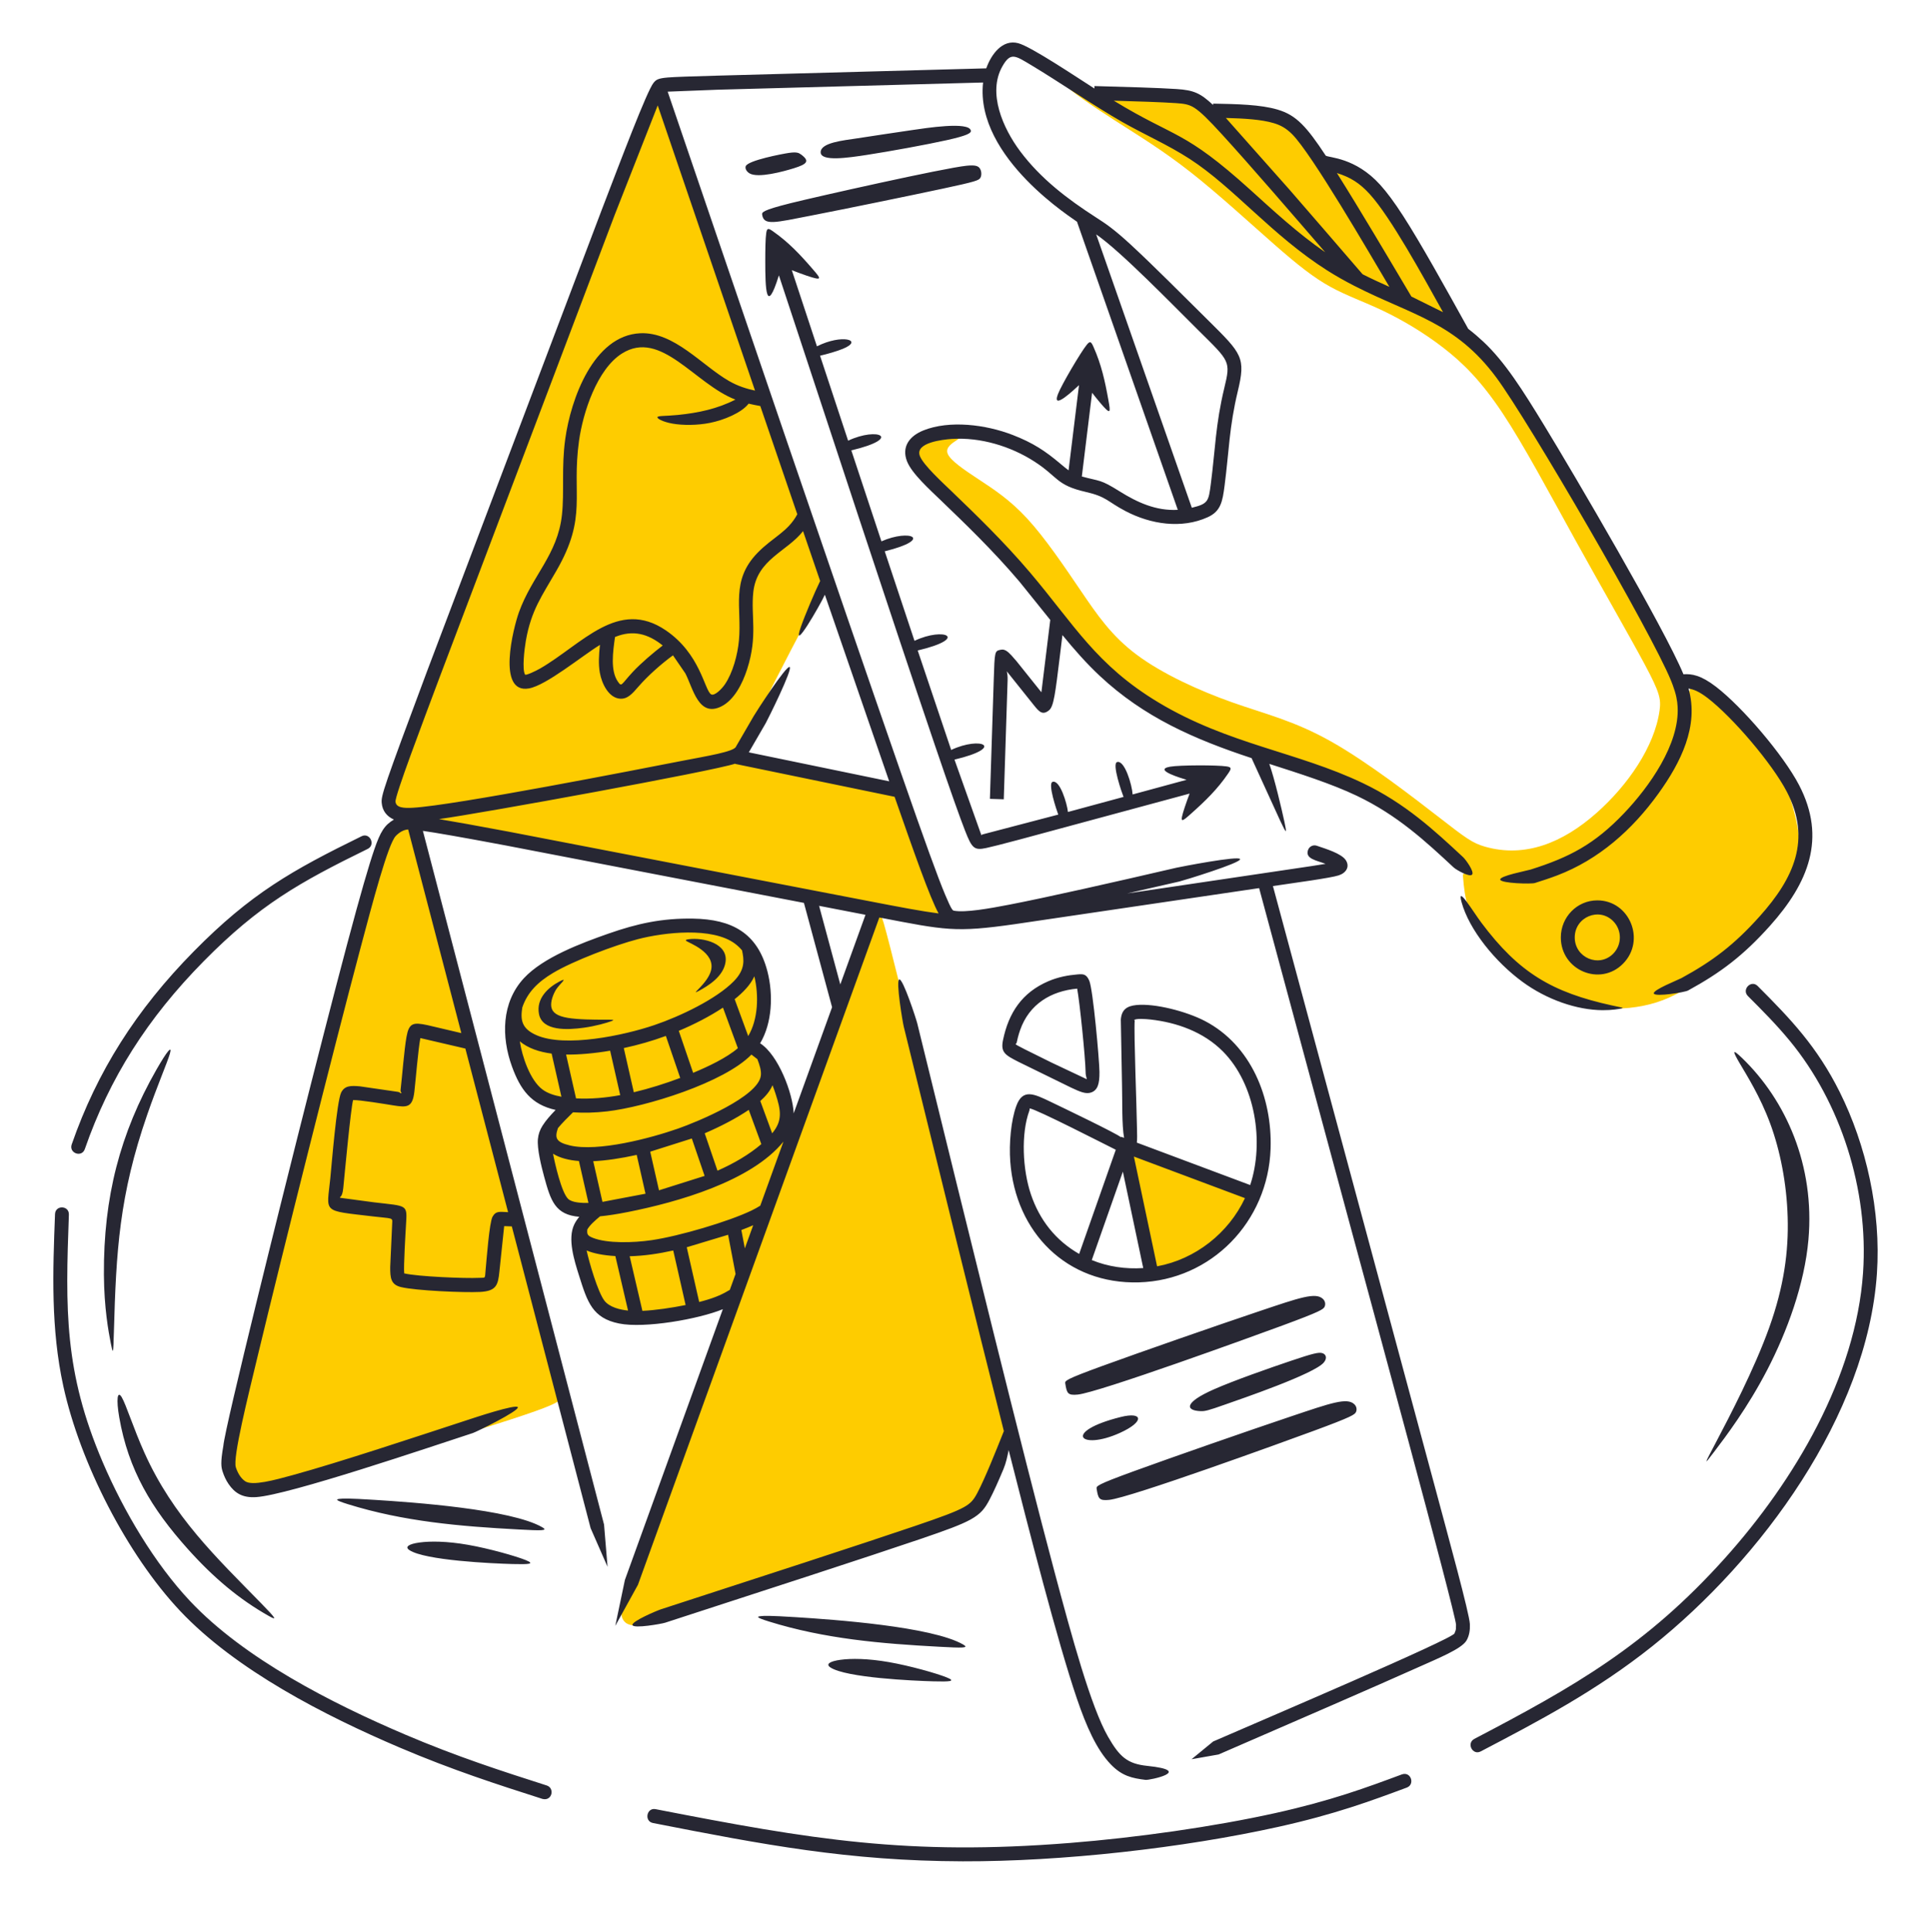
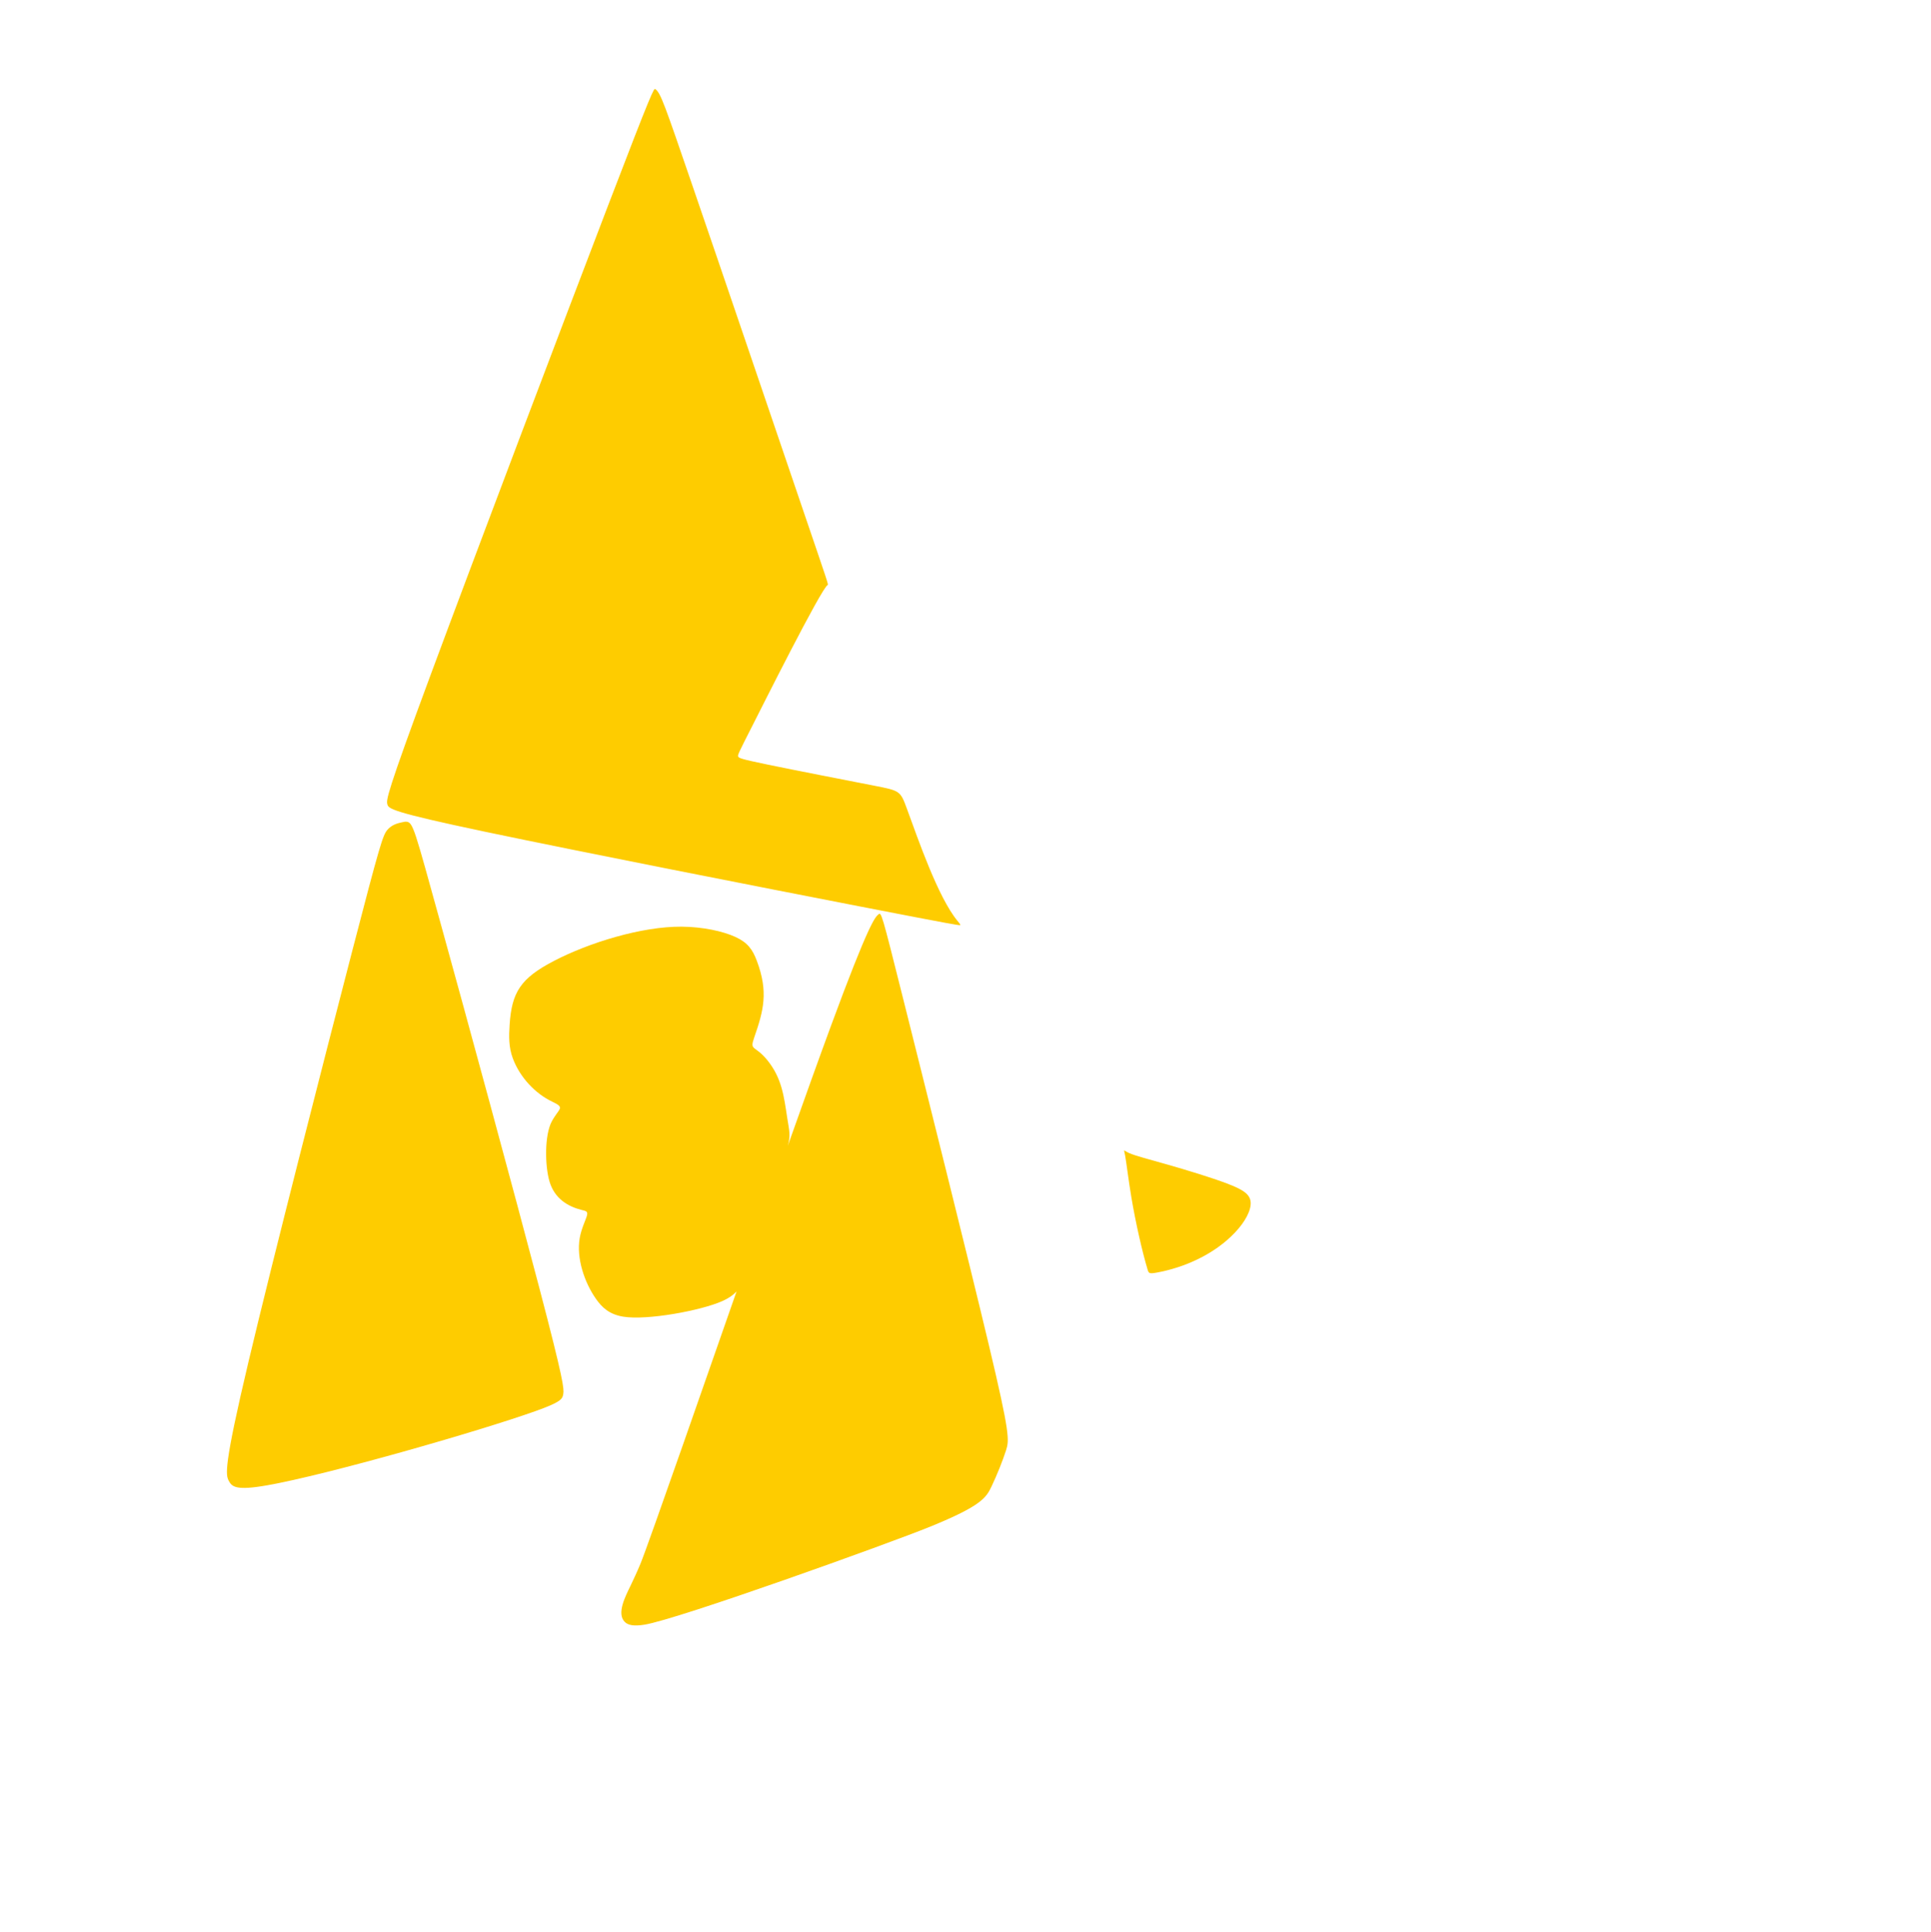
<svg xmlns="http://www.w3.org/2000/svg" xml:space="preserve" width="194.203mm" height="194.27mm" version="1.1" style="shape-rendering:geometricPrecision; text-rendering:geometricPrecision; image-rendering:optimizeQuality; fill-rule:evenodd; clip-rule:evenodd" viewBox="0 0 3188921 3190019">
  <defs>
    <style type="text/css">
   
    .fil0 {fill:none}
    .fil1 {fill:#FECC00}
    .fil2 {fill:#272733;fill-rule:nonzero}
   
  </style>
  </defs>
  <g id="Слой_x0020_1">
    <g id="_2511341517216">
      <rect class="fil0" width="3188920" height="3190020" />
-       <path class="fil1" d="M1580863 726167c-7601,5251 -20266,12296 -15737,23238 4530,10944 26253,25788 50692,41899 24439,16112 51592,33491 80736,65170 29146,31680 60281,77659 87797,118208 27516,40550 51411,75669 93589,106986 42179,31317 102643,58833 156768,78022 54127,19189 101917,30050 163374,64625 61459,34577 136584,92865 179576,126172 42994,33309 53856,41636 74855,47610 65950,18762 128200,-6315 184102,-55756 51198,-45280 95925,-109393 104088,-169438 2535,-18645 363,-29145 -24076,-74945 -24439,-45798 -71142,-126898 -114950,-206007 -43808,-79107 -84718,-156223 -120200,-209626 -35480,-53403 -65531,-83091 -98116,-108254 -32583,-25163 -67703,-45798 -99383,-60915 -31678,-15115 -59918,-24708 -86892,-39552 -26972,-14844 -52677,-34938 -92142,-69515 -39463,-34575 -92684,-83635 -139298,-120201 -46615,-36567 -86620,-60644 -124748,-85139 -38127,-24494 -74375,-49408 -80078,-57464 -5701,-8056 19141,747 42697,6596 61767,15337 101546,7453 144299,14447 36966,6046 27028,17089 86892,19460 49115,1946 71641,3235 110425,39917 15026,14212 28784,30322 41455,39644 29652,21816 44775,4777 84901,54851 40376,50386 97861,151730 128451,200404 20701,32941 27472,19821 87569,105131 96170,136517 191780,308162 260993,454822 25117,53221 39680,85060 33362,121781 11324,-42922 -1851,-90860 39757,-63698 17059,11136 41317,34490 62767,57841 21452,23352 40099,46705 57386,86530 17288,39826 33219,96124 31046,137940 -2172,41818 -22448,69152 -54943,102822 -32493,33672 -77206,73677 -112868,99021 -35662,25345 -62273,36025 -90513,41818 -63334,12992 -125443,-521 -182112,-38739 -31135,-20999 -61910,-50326 -80736,-74311 -27703,-35294 -32871,-64950 -35478,-98658 -540,-6997 -576,-7445 12214,-6020 -25905,-16411 -34632,-40807 -104581,-84523 -41273,-25795 -106080,-60551 -170435,-84989 -64354,-24439 -128257,-38559 -192261,-71424 -64004,-32864 -128111,-84472 -170291,-125203 -42178,-40731 -62429,-70584 -94732,-111216 -32301,-40631 -76651,-92042 -109418,-125804 -32765,-33761 -53945,-49871 -66526,-64263 -12581,-14391 -16565,-27063 -8509,-37562 13143,-17130 60560,-30281 75032,-22710 4343,2273 1803,5729 -5798,10979zm-918641 632021c-5568,1286 -15350,3649 -22662,12325 -7310,8677 -12153,23665 -57360,197741 -45207,174077 -130780,507241 -171872,680481 -41092,173241 -37705,186558 -32522,196466 5182,9910 12158,16409 63206,7448 99416,-17450 349036,-88958 442920,-122430 41636,-14844 44912,-19641 46278,-28376 1368,-8734 826,-21406 -39702,-175775 -40526,-154368 -121036,-450433 -163079,-602063 -42931,-154840 -45138,-166338 -56319,-167164 -1967,-145 -3320,61 -8888,1346zm378642 1261079c-7718,16133 -23084,45051 -9051,58969 5386,5342 14619,7332 32178,4571 55211,-8678 405573,-134745 472563,-162062 83904,-34214 92050,-47610 100920,-66255 8870,-18645 18463,-42542 23893,-59469 5432,-16925 6700,-26882 -28304,-173939 -35004,-147057 -106278,-431217 -141916,-573297 -35637,-142078 -35637,-142078 -40731,-137668 -5092,4411 -15279,13232 -78300,184274 -19655,53347 -44452,122477 -71130,197677 5097,-18007 2194,-25718 -1048,-46923 -5338,-34915 -8782,-64513 -32100,-93741 -21151,-26513 -30255,-15338 -22388,-38005 15567,-44853 23770,-75395 4343,-127029 -6879,-18283 -14842,-29869 -35389,-39283 -20545,-9412 -53674,-16654 -88702,-16926 -66293,-514 -153277,26614 -210623,56390 -55606,28872 -69966,51961 -73493,105636 -1266,19279 -1540,37017 5292,55388 11839,31828 37527,58487 65007,71497 22422,10616 11099,10489 -814,32946 -11920,22473 -11365,73107 -3527,99185 8427,28043 30130,40899 52685,46642 7135,1818 10905,2013 9094,9163 -1810,7151 -9199,21258 -11990,37362 -5711,32958 7645,72974 26716,100191 9957,14210 21905,25795 45257,29596 39291,6397 128476,-10023 163647,-25797 10590,-4749 17887,-9861 23462,-16048 -37302,106546 -146169,419620 -158806,449935 -6018,14437 -11177,25389 -16744,37020zm379657 -1122408c-156305,-30365 -463694,-90667 -619380,-123444 -155684,-32777 -159668,-38028 -161479,-45450 -1810,-7422 -1447,-17015 71687,-214151 73134,-197136 219038,-581815 292896,-774606 73859,-192792 75669,-193698 77978,-192069 8885,6273 15473,25990 60590,157279 46335,134830 135835,398248 180640,529754 44805,131507 44913,131101 43286,131906 -10251,5077 -110814,205933 -123165,230209 -23664,46511 -25417,50104 -24585,52744 833,2642 4251,4332 49317,13632 45066,9302 131781,26212 175138,34667 43357,8457 43357,8457 54452,38628 18237,49587 51010,145308 83216,184525 5649,6879 5902,7238 3417,7205 -2483,-33 -7703,-461 -164008,-30828zm437526 411092c2261,12173 5466,40169 10417,69554 6826,40514 17583,88480 26700,118756 1837,6100 2255,7438 15197,5084 44580,-8107 94306,-29434 129055,-66032 17017,-17921 26972,-36930 25977,-50235 -995,-13304 -12944,-20908 -39194,-30866 -26248,-9956 -66797,-22265 -98022,-31179 -31224,-8913 -53124,-14430 -63414,-19017 -10291,-4585 -8975,-8237 -6716,3934z" />
-       <path class="fil2" d="M2762270 1130762l-2701 -6928c-32332,-79559 -234953,-428065 -288308,-500215 -68037,-92001 -140427,-103351 -234687,-151629l-156 138 -338 -392c-14739,-7565 -29657,-15898 -44440,-25296 -91428,-58120 -154047,-136883 -227038,-184110 -36074,-23342 -74129,-39821 -111208,-60892 -45033,-25590 -106822,-67808 -149854,-93536 -27058,-16177 -34501,-22368 -48143,1590 -24997,43899 1095,102538 29378,140320 34099,45552 78373,78968 124279,108594 17112,11035 29580,19074 58996,46179l-20 21c35544,32754 87544,85039 127576,124684 55490,54956 61958,61035 48498,116929 -14151,58761 -14381,98622 -21777,155673 -3427,26434 -6251,42370 -27875,52161 -43258,19586 -94053,11672 -135423,-9941 -30577,-15974 -31197,-23903 -66157,-31875 -48835,-11136 -45202,-24719 -84663,-50148 -39142,-25224 -89076,-40417 -136450,-37284 -14792,979 -61102,6039 -52659,28166 5718,14982 37629,44027 55111,60849l-21 23c33813,32504 83419,80193 126972,131627 72979,86191 109072,152691 212270,214614 114952,68976 229061,81398 337056,132952 70332,33573 118026,77948 165713,122325 4417,4089 18741,23872 14957,28682 -3995,5081 -25857,-7480 -30396,-11542 -46385,-43161 -92778,-86326 -159972,-118402 -42179,-20135 -94201,-36545 -144609,-52749 8445,23698 20357,74316 25031,95980 4309,19971 3411,20335 -6915,-1823l-47403 -103669c-95191,-31389 -177783,-67672 -250418,-135571 -22527,-21059 -42619,-43986 -61937,-67608l-4240 34757c-7457,61219 -10102,82938 -17713,89282 -10764,8966 -16443,2591 -24823,-7780l-45168 -56488c993,3604 1606,8338 1406,14583 -2126,65611 -4220,131223 -6332,196833l-22892 -727c2112,-65610 4205,-131223 6332,-196833 1502,-46892 1517,-47340 11307,-49332 2778,-562 6665,-1082 12861,4268l21 -26c2425,2097 6389,6207 13130,14246l23 -20 41352 51661 14649 -119453 -50708 -63020c-44181,-52179 -92646,-98489 -127210,-131722l21 -23c-21803,-20969 -51107,-47283 -58820,-67501 -8887,-23297 3769,-41222 27117,-50595l-7 -16c43127,-17292 103116,-9790 147683,7507 33803,13120 53882,26609 78551,47399 4874,4107 9343,7872 13609,10964l17235 -140658c-5534,4947 -45826,43976 -34803,14887 5770,-15228 37545,-69101 47536,-81469 5640,-6984 7319,-5217 11177,3407 12954,28959 18989,56368 24582,87608 3742,20900 4708,26427 -14279,3793 -4384,-5227 -8811,-10762 -12606,-15637l-16938 138229c31028,8489 29995,4258 62368,24537 29059,18202 60216,32552 96101,30539l-166445 -475712c-1796,-2335 -168818,-104804 -155125,-229900l-437753 11872 -83101 3227c116456,341422 276945,813516 385225,1124641 39764,114252 60776,172384 73295,202051 10263,24322 12058,25363 14401,25783 18780,3365 58191,-3629 91073,-9985 61439,-11877 171233,-36644 276099,-61005 6172,-1409 103875,-20447 105262,-14177 1392,6289 -94211,35511 -100416,36926 -29023,6650 -58043,13301 -86190,19705l257117 -38153c44408,-6558 59849,-8841 70562,-10718 -14521,-5632 -33862,-8076 -29008,-22623 2033,-6092 8545,-9360 14544,-7296 14448,4998 40747,12675 48025,24022 6823,10637 458,20962 -11959,24949 -13634,4378 -70574,12017 -108484,17632l267575 992323c22690,84641 56938,209082 57674,226337 417,9795 -900,18959 -5563,27082l-20 -11c-7949,13824 -46922,29483 -81137,44831 -66812,29971 -197512,86659 -328251,143364l-44677 7874 35700 -29304c77868,-33905 396133,-169468 398544,-178516 1043,-3913 2746,-3232 2512,-14363 -376,-17949 -150768,-569997 -172512,-650615 -46578,-172703 -99574,-368969 -152666,-565623l-403219 59492c-99081,14154 -114577,9992 -223984,-10995l-398634 1101885 -37431 67838 15884 -75861 161732 -447052c-39711,16378 -129234,32087 -171277,23639 -44046,-8851 -52408,-35498 -65868,-78073 -8324,-26327 -19677,-61981 -8138,-85718 2169,-4463 4977,-8558 8204,-12411 -39894,-3320 -47188,-26453 -58050,-66360 -4846,-17803 -11780,-46166 -10291,-61979 775,-8212 3238,-15095 7908,-22554l44 0c5049,-8062 12685,-16711 21301,-25582 -40478,-8905 -58268,-33752 -72033,-71585 -17769,-48835 -17511,-105554 19483,-145734 31823,-34562 95181,-58193 139607,-73749 47569,-16657 88508,-25682 139937,-24844 63943,1041 106531,23491 122917,87554 9652,37736 7885,84763 -12153,118351 29749,18811 54076,82357 55418,115614l63391 -175225 -46482 -172248 -492251 -94805c-74457,-13957 -114507,-20912 -137023,-24130l299175 1145487 5780 69684 -27953 -63758 -130144 -498294 -12608 -438 -7885 74873c-2202,22867 -5402,32386 -31915,33788 -26214,1386 -106659,-2085 -130844,-8072 -16419,-4066 -17733,-14775 -17552,-33373l3256 -71971c576,-9829 951,-7386 -32690,-11404 -84452,-10089 -75263,-4658 -69480,-63137 2223,-22473 10616,-126870 17938,-141371 5706,-11299 15670,-11627 31286,-10122l62122 9028c4645,765 4276,3145 5668,2153 1599,-1136 -1494,-864 -998,-5209 2796,-24448 6005,-66574 9752,-87621 4105,-23056 10888,-24498 34506,-19480l56081 13174 -87825 -336262c-7862,460 -14980,5049 -20506,10815 -12811,13365 -38401,110549 -58344,185493 -45227,169962 -129183,504837 -168908,670146 -17668,73524 -41974,170514 -36851,186663 2746,8655 7841,18051 15531,23209 11887,7974 48342,-1934 78148,-10122 79525,-21843 203652,-63267 290865,-91736 6023,-1964 79268,-26499 81201,-20381 1934,6118 -68175,40575 -74198,42539 -71562,23361 -304433,102461 -358084,105848 -22440,1417 -35142,-6626 -45500,-21754 -4307,-6291 -7526,-13393 -9778,-20490 -2304,-7261 -3734,-14260 1212,-42404 2851,-32693 100566,-422948 122398,-509583 29903,-118668 59997,-236055 81791,-317955 22744,-85474 36266,-131461 45087,-157189 10187,-29715 17064,-40383 32399,-49393 -12067,-5483 -19022,-14668 -20151,-27598 -488,-5613 -74,-11462 10258,-41468 9683,-28128 28430,-79188 64567,-175742l288574 -762110c31534,-82103 74879,-196865 85598,-209733 4012,-4816 6783,-7383 23793,-8762 12153,-984 35757,-1732 81979,-3046l443635 -12026c8138,-23140 26741,-48592 52910,-41503 21557,5839 96914,56485 125642,74795l94 -4061c52989,1470 105983,2939 135735,4925 27995,1865 39051,6542 60206,26361l34 -2287c39238,744 78480,1491 106651,9941 15220,4565 27110,11196 39971,24026 11401,11373 23384,27585 39391,51946 5251,3639 48785,2747 89814,48073 11069,12230 23279,28586 38023,51447 28985,44943 68224,115696 107464,186453 8806,6777 16966,13767 24787,21074 35770,33414 65436,80649 100546,138149 48892,80071 199059,336000 230071,411178 13411,-913 28616,1274 53669,20526 43795,33651 111384,112829 137206,162299 46030,88183 15095,162118 -47897,232465 -44102,49252 -81671,77564 -135330,106893 -5576,3046 -53470,10772 -56468,5107 -2998,-5665 40028,-22578 45605,-25624 51335,-28058 86786,-54662 129228,-102058 56413,-62997 85759,-127031 44573,-205930 -24289,-46531 -89474,-122842 -130742,-154550 -13875,-10662 -23509,-14455 -31435,-15483 17644,61851 -13110,122472 -49618,173177 -43439,60329 -98684,109137 -167116,135256 -12816,4892 -24936,8752 -37053,12608 -6049,1915 -55303,673 -57186,-5470 -1885,-6145 44314,-14867 50362,-16780 63738,-20225 105031,-41472 154097,-92922 41514,-43531 91817,-114057 88518,-175675 -568,-10599 -2544,-21151 -8227,-36432zm-317141 1761330c-13424,6815 -23695,-13764 -10355,-20729l-10 -20c165154,-86421 283893,-153578 413912,-298467 114646,-127758 216294,-299093 228050,-471433 9374,-137425 -37207,-281106 -120926,-382719 -22312,-27082 -45764,-50544 -69214,-74001 -10775,-10772 5314,-27345 16069,-16596 54932,54904 98250,100395 135423,174857 43733,87602 68603,196476 61541,300011 -15994,234442 -191792,472421 -370990,615341 -92728,73955 -188048,123832 -283361,173708l-140 49zm-476922 -2053666c27217,-6586 27664,-10655 31406,-39542 7471,-57666 7714,-97884 22227,-158138 10747,-44621 9289,-43759 -42215,-94768 -43393,-42974 -128745,-131067 -169364,-158978l157947 451426zm-128832 -672190c102641,62695 114594,47014 225907,147617 36148,32670 77710,71299 123180,102653 -52621,-60991 -124579,-144476 -170149,-194325 -22616,-24741 -35578,-37621 -46043,-44250 -9230,-5846 -17407,-6806 -30580,-7683 -24043,-1603 -61753,-2846 -102315,-4012zm410882 286630c15043,7596 29935,14429 44263,20798 -33092,-55684 -128123,-219633 -160599,-252032 -9803,-9780 -18834,-14826 -30366,-18283 -20499,-6149 -49041,-7792 -79112,-8572l105326 118681c37641,43291 79014,91287 120489,139407zm80552 36775l52283 25866c-34299,-61628 -86362,-156650 -120776,-194677 -16997,-18782 -32562,-28230 -54493,-35089 39391,62585 83640,137632 122995,203895l-8 5zm-1086057 692691c3146,-5588 53794,-84126 59294,-80928 5503,3195 -36220,86920 -39367,92508l-28043 48381 231821 47844 -106257 -308113c-7493,16754 -55953,100359 -39629,53143 6396,-18499 22637,-56909 31849,-75823 -9146,-26675 -18562,-54158 -28215,-82350 -26642,34020 -76293,46470 -82175,100722 -4289,39565 7723,71600 -10146,127238 -7703,23984 -21504,50867 -42427,61393 -37867,19051 -46959,-29941 -59643,-54445l-20437 -29793c-18532,13485 -41271,33408 -57245,51886 -10177,11770 -17895,20693 -30495,19670 -18222,-1478 -29897,-24416 -33128,-43316 -2319,-13567 -1571,-29160 287,-45485 -29969,18350 -88530,66823 -117303,71886 -53638,9437 -25641,-100475 -16476,-125839 21951,-60748 63887,-94971 71012,-160811 4125,-38109 -1015,-78526 5430,-125113 9082,-65639 46560,-171100 123798,-174716 56127,-2627 101848,53201 146868,78968 14921,8539 28958,12757 42741,15736 -49324,-144405 -104875,-307254 -160699,-470914l-71063 180824 -288482 761836c-29765,79531 -74368,196828 -73480,207000 900,10287 14194,10861 28302,10097 68409,-3703 373324,-63503 445792,-77623 39222,-7642 85879,-14956 88291,-23529l29224 -50334zm-30513 78635c-36206,12235 -417506,81700 -489254,91572 24370,4031 60421,10504 114523,20646l590992 113912c56514,10921 92127,17719 119535,21199 -14473,-26160 -41242,-102733 -72657,-192595l-263219 -54324 80 -411zm-1123376 743813c529,-15322 23448,-14468 22893,819 -5696,156722 -7966,259318 55636,408288 34800,81510 86127,167911 144489,229895 89684,95252 234473,168969 355212,220406 86413,36813 160116,60437 233810,84057l8 18c13542,4282 9015,26140 -6920,22233 -74216,-23787 -148438,-47577 -235784,-84789 -123732,-52713 -270810,-128029 -362934,-225874 -87267,-92687 -164969,-244120 -192677,-370910 -20792,-95136 -17414,-188404 -13734,-284144zm1164707 -1334326c-6374,-1166 -12767,-2388 -19268,-3946 -11471,14995 -40628,27161 -64099,31808 -21186,4194 -44526,4103 -61135,1232 -16608,-2874 -26483,-8527 -25273,-10897 1213,-2373 13512,-1460 33531,-3466 33859,-3394 65565,-10166 95137,-25360 -67235,-25774 -122960,-116845 -187435,-76043 -40854,25854 -64270,96804 -70855,144397 -12540,90640 14424,124272 -37166,214020 -24186,42073 -41703,65252 -50569,115615 -2404,13655 -6447,47843 -1319,56092 1131,1821 17240,-5626 25069,-10166 69132,-40086 128658,-116402 207309,-62922 56991,38752 63712,98121 74641,105561 5425,3695 17637,-8473 23031,-16422 12943,-19076 20971,-48611 23163,-72679 4954,-54372 -14141,-98333 30701,-144441 25128,-25838 49976,-34352 65651,-63652l-61115 -178731zm-161123 395404c-24004,-19309 -49027,-26299 -78784,-14023 -3552,24913 -7698,55224 4427,73183 6860,10163 5322,5576 24825,-15398 13644,-14672 34454,-32279 49532,-43762zm-401634 1481181c17417,-2371 44708,-2371 80080,3831 35371,6200 78822,18601 95160,25166 16338,6567 5567,7294 -21545,6565 -33416,-898 -144656,-5933 -170391,-22979 -8260,-5470 -719,-10214 16696,-12583zm-73973 -70396c62097,3892 224961,15333 276684,45229 10414,6018 -1438,5652 -39143,3647 -96746,-5146 -189785,-13094 -281889,-41764 -22263,-6931 -19391,-8026 -13644,-8755 5746,-729 14363,-1094 57992,1644zm2257812 -729877c72779,69915 120656,177683 109883,300192 -6463,73498 -35191,151556 -67868,214659 -32678,63102 -69306,111251 -87441,135142 -18133,23892 -17774,23526 3233,-16414 21005,-39941 62662,-119458 87259,-188031 24598,-68574 32140,-126205 30522,-182194 -1616,-55991 -12388,-110341 -28907,-155021 -16517,-44683 -38780,-79699 -50452,-99577 -11670,-19880 -12747,-24623 3770,-8755zm-2618327 19511c-59979,104968 -87554,210688 -86720,338494 360,55078 7540,93740 11310,113073 3770,19332 4130,19332 5207,-19332 3696,-132796 8815,-224669 55120,-358189 16698,-48150 33217,-86083 37345,-100490 4131,-14409 -4128,-5289 -22263,26444zm-61398 574125c15148,87017 53324,150397 112756,216849 42979,48056 85582,83728 134479,111247 13287,7478 12928,5291 -12570,-20790 -74901,-76616 -145609,-143402 -193012,-248763 -18133,-40306 -30343,-79699 -37526,-91736 -7181,-12036 -9335,3282 -4128,33192zm400263 -959582c13608,-6670 23577,14304 9966,20972 -112622,55184 -179074,92420 -270911,185606 -92824,94188 -155418,192744 -196182,310052 -5035,14488 -26652,6690 -21636,-7752 41779,-120272 106505,-222253 201659,-318804 93915,-95295 161960,-133655 277104,-190074zm2040667 105904c53478,0 80457,65996 42595,104454 -37861,38457 -102833,11062 -102833,-43266 0,-33555 26747,-61188 60239,-61188zm26347 34426c-23396,-23760 -63602,-6875 -63602,26762 0,33646 40215,50518 63602,26762 14545,-14775 14542,-38747 0,-53524zm-1895685 210253l-74308 -17286c-3757,19887 -7501,67405 -9895,88334 -3033,26508 -11762,26476 -35222,22719 -13529,-2166 -55278,-9097 -65979,-8690 -3951,14547 -13783,120710 -16227,145366 -1767,17826 -7417,13667 -4898,16094l21 -79 55570 7443c55482,6626 54987,2839 52955,36363 -693,11435 -4220,70012 -3016,80971 21696,5294 100787,8626 124123,7393 10966,-580 8857,2035 10333,-13286 1573,-16329 6149,-78477 11481,-87776 5783,-10087 12324,-7852 25626,-7394l-70564 -270173zm660784 -220835l-76628 -14833 35030 129816 41598 -114983zm-867313 467372l0 0zm105684 125732c59,287 126,521 199,700l16 -7c424,967 87,128 -215,-693zm302231 -73470c-580,7514 -256,10062 9401,13862 23665,9312 66263,8199 96638,3773 46086,-6714 127349,-30857 164773,-48794 6309,-3025 10659,-5614 14821,-8161l38284 -105825c-53110,65713 -175849,100175 -256373,116169 -18345,3645 -33651,5961 -46518,7230 -8552,7149 -16765,14324 -21026,21746zm273958 -7049c-5274,2324 -11637,4921 -19560,7911l5759 30238 13801 -38150zm-41431 15765l-68296 20593 20524 90370c1993,-502 3928,-1007 5790,-1511 22900,-6199 34613,-12360 44813,-18517l9491 -26235 -12322 -64700zm-90618 25931c-24742,5445 -47610,8838 -71938,9512l21013 90172c21217,-931 48710,-5033 71380,-9613l-20455 -90071zm-95595 9212c-19718,-1113 -36490,-4435 -47442,-9238 4041,18999 18557,69063 29531,83098 8058,10304 24775,14739 38882,16135l-20971 -89994zm-94814 -211245c-5232,15496 -4233,22948 19775,28608 46399,10939 133180,-11936 178681,-27890 32215,-11296 132067,-52491 136606,-87267 1123,-8585 -2145,-17948 -5704,-27360l-9795 -7542c-44950,46340 -174387,86372 -238296,93756 -19371,2238 -38667,2796 -56385,1570 -9332,9141 -18370,18161 -24882,26125zm354341 -70845c-4108,9728 -11365,18274 -20128,26077l19570 53312c17650,-21150 14424,-38217 5417,-65877 -1498,-4601 -3136,-9146 -4859,-13512zm-39199 40693c-20590,13956 -46838,27572 -72756,38669l21102 61725c27176,-11903 52483,-26800 72405,-43866l-20751 -56528zm-94035 47278l-68712 21746 14488 63797 75339 -23775 -21115 -61767zm-91035 27079c-26330,5805 -50487,9396 -71800,10402l15251 67157 71099 -13488 -14550 -64071zm-95405 10095c-15537,-1190 -30959,-4626 -42769,-12023 2969,15614 14010,64498 25114,74703 6652,6113 22458,6767 33375,6535l-15719 -69216zm-32132 -296423c-19327,10200 -38746,28442 -33800,53802 5537,28398 46968,26260 74017,22524 19481,-2691 37977,-8072 45158,-10716 7182,-2645 3053,-2553 -12388,-2553 -15442,0 -42196,-92 -59523,-3054 -17325,-2966 -25224,-8801 -26885,-17737 -1662,-8938 2916,-20974 7719,-28862 5168,-8486 21826,-21916 5701,-13402zm10936 120641l16432 72357c23559,1258 48368,-851 72942,-5374l-16659 -73354c-25655,4374 -51629,6672 -72715,6371zm111834 62249c26018,-6222 51322,-14163 76623,-23662l-23705 -69342c-22788,8381 -46170,15015 -69490,20035l16572 72969zm97966 -32087c24862,-10329 55404,-24769 73848,-40713l-24580 -66953c-21946,14509 -47651,27708 -72968,38342l23700 69324zm90943 -60705c16552,-27624 17660,-67477 10143,-98638 -6539,14243 -18688,26724 -32503,37731l22360 60907zm-308466 100175l-16181 -71252c-20278,-2639 -38835,-8744 -52531,-20204 3800,25192 17020,64181 37321,79421 8585,6445 19526,9857 31391,12035zm-64654 -147279c-3102,20274 -1424,34724 23544,45680 47188,20708 143497,612 194509,-16683 43265,-14670 102712,-43202 131413,-72556 19045,-19476 16829,-35304 13450,-50930 -3305,-3903 -7003,-7455 -11138,-10608 -37508,-28603 -118091,-18915 -160883,-7808 -37780,9805 -106684,35761 -140317,55912 -24513,14687 -42028,31588 -50578,56992zm1551101 -174369c12641,46575 56321,99356 100457,131768 40373,29649 89983,46710 132505,46961 15442,90 27650,-1915 31690,-3008 4039,-1095 -89,-1278 -15890,-4741 -99072,-21724 -153972,-53858 -216086,-136875 -13980,-18685 -40593,-63291 -32677,-34105zm-1025582 1251405c17416,-2369 44708,-2369 80078,3833 35371,6200 78822,18601 95160,25166 16338,6567 5567,7294 -21545,6565 -33411,-898 -144660,-5933 -170391,-22979 -8258,-5471 -718,-10214 16698,-12585zm-73974 -70396c62091,3893 224971,15335 276686,45230 10412,6018 -1438,5652 -39143,3647 -96748,-5146 -189785,-13095 -281889,-41766 -22265,-6929 -19391,-8025 -13645,-8754 5746,-729 14363,-1094 57992,1642zm-235721 339900c-14824,-2875 -10527,-25780 4309,-22889 257974,50293 417140,77124 684435,55808 109827,-8759 237137,-26708 339254,-49378 92168,-20460 150637,-42189 209097,-63915 14885,-4931 21614,16841 7805,21870l7 16c-59301,22038 -118610,44079 -212061,64825 -157652,34999 -357230,57370 -521269,56923 -188475,-514 -329363,-27559 -511576,-63262zm772491 -670425c-97549,24416 -67204,56042 -1346,26261 41178,-18619 38298,-35514 1346,-26261zm131965 -9667c-25338,-962 -27590,-14100 21547,-35838 33396,-14774 93365,-35746 128376,-47508 35013,-11765 45066,-14319 51171,-12404 6105,1916 8260,8299 2335,15412 -15859,19040 -136024,59928 -163120,69487 -27920,9847 -33127,11123 -40309,10851zm-109875 99022c63112,-22981 189872,-67114 258638,-90185 66684,-22371 93247,-31898 105214,-20061 3412,3373 4491,8297 2604,12583 -1885,4286 -6732,7933 -70112,31276 -48119,17723 -302742,110361 -337550,113898 -16805,1708 -18094,-2343 -20649,-18240 -718,-4468 -1255,-6291 61854,-29271zm-51807 -173888c63112,-22981 189870,-67114 258638,-90185 66687,-22373 93242,-31900 105214,-20061 3412,3373 4491,8296 2604,12583 -1885,4286 -6732,7933 -70112,31276 -48132,17728 -302732,110357 -337551,113896 -16797,1706 -18092,-2333 -20647,-18238 -718,-4468 -1256,-6291 61854,-29271zm-405403 -2026861c-22792,3465 -60743,7062 -60418,23163 314,15501 44355,9143 76935,4102 37706,-5836 97855,-16780 131339,-24255 33486,-7478 40311,-11491 39770,-15503 -2151,-16005 -75377,-4258 -97315,-1094 -30343,4374 -65713,9847 -90313,13586zm-112935 24074c-10337,1488 -68033,12404 -71281,22066 -1256,3739 1258,8662 6284,11672 14212,8509 56606,-3240 73167,-8389 21260,-6611 27045,-11517 12389,-22432 -4039,-3010 -7273,-4833 -20558,-2916zm2603 83071c41626,-10429 254480,-58322 291049,-61917 13915,-1368 18941,273 21724,4468 2783,4194 3322,10943 987,15320 -2333,4376 -7540,6381 -62572,18146 -55030,11764 -159888,33283 -217074,44408 -60327,11736 -77996,16898 -80795,-1366 -629,-4105 89,-7388 46682,-19059zm86704 240377c-9773,4021 -26493,8874 -37808,11411 15701,47557 31212,94515 46353,140315 49183,-23205 90782,-4222 5291,15999l49730 150228c47411,-20989 86822,-3668 5452,16443 17535,52876 34043,102535 49140,147804 49240,-23334 91076,-4282 5322,15954l55275 164256c49129,-23222 90904,-4309 5453,15944l44467 124962c867,471 -1366,-796 3166,-1755l123747 -32409c-2842,-7718 -17644,-51450 -9404,-54051 12255,-3869 23941,35928 25424,49726l91802 -24859c-2819,-6967 -19399,-54790 -10747,-57519 12494,-3941 24803,37547 25734,53454l89117 -24204c-5749,-1849 -56853,-16388 -27293,-21629 15824,-2806 77705,-2833 93229,-501 8798,1322 8169,3691 2874,11489 -17755,26140 -37733,45455 -61317,66477 -15747,14036 -19877,17667 -10547,-10488 2613,-7880 5573,-16051 8051,-22575l-279737 75592c-31545,8379 -47684,12478 -56265,14292 -19826,4195 -23435,560 -34944,-28926 -8118,-20800 -22673,-61352 -49779,-141115 -74437,-219046 -175368,-526571 -257549,-775565 -21268,68112 -22506,21164 -22506,-23430 0,-18831 271,-37344 1571,-46280 1302,-8936 3636,-8297 11312,-2918 25792,18076 44849,38439 65446,62283 13767,15938 17455,20215 -10325,10714 -8560,-2928 -17470,-6287 -24164,-8943l41514 125761c41214,-20846 77863,-10312 42917,4062zm-254919 975007c24161,-3343 66070,6887 60958,38207 -3783,23181 -27756,38444 -45110,47601 -14700,7757 15138,-12279 21051,-33649 8511,-30764 -37311,-46401 -40802,-49424 -1212,-1049 -1033,-2053 3903,-2736zm735416 358816l38284 181243c63240,-11581 118022,-54831 145131,-112600l-183415 -68643zm15422 184094l-33631 -159213 -51352 146041c26614,10884 55879,15131 84983,13173zm-36486 -216818l4875 1824c-3864,-21258 -2768,-60559 -3409,-85907l-1998 -109246c1256,-16774 10143,-22545 25675,-24140 30166,-3095 82659,10381 113318,26422 76080,39807 111129,126430 108356,210600 -3984,120860 -98116,217522 -217601,220897 -118443,3345 -203769,-81938 -212325,-199649 -2166,-29803 1171,-67799 10058,-91873 10677,-28923 29169,-19795 56915,-6473 15526,7453 110464,52922 115827,58404l310 -860zm25926 9703l187200 70058c23613,-71135 8406,-166826 -45079,-220633 -32283,-32478 -76385,-47831 -119407,-52684 -8667,-977 -23509,-1897 -27247,731 -764,537 1092,-450 966,1230 -1534,20494 3353,143121 3795,177537 259,10113 455,17803 -228,23760zm-95244 183787l60488 -172016c-15250,-7484 -132867,-67868 -142139,-68214 -594,-21 327,1199 -629,3787 -13967,37823 -11278,97264 2700,138430 14281,42058 40683,75787 79580,98014zm-12885 -274426l-87216 -42675c-22214,-11281 -29841,-15741 -25675,-35928 9261,-44890 31194,-78625 75188,-97390 16174,-6898 32545,-9839 47532,-11081 9721,-803 14815,-931 19706,10214 6266,14276 16632,130807 16877,150645 253,20355 -3235,30255 -13511,33989 -8737,3174 -18225,-877 -32902,-7773zm-33142 -41731l58322 27529c1117,-406 -1553,-3100 -1660,-11739 -282,-22931 -9750,-115682 -13926,-137702 -43217,3989 -79170,25455 -94206,68444 -2949,8430 -4752,16082 -5836,21337 -519,2517 -7801,-406 13465,10396 10089,5125 26491,13250 43841,21736zm-70411 640044c-2154,10626 -4241,21084 -8636,31568 -8366,19961 -16191,37514 -22916,50245 -7599,14379 -13944,23186 -31332,32851 -15473,8601 -39945,17591 -84298,32670 -86554,29424 -253349,83584 -420138,137739 -6023,1936 -52046,10038 -53953,3920 -1908,-6117 41018,-24141 47041,-26077 165726,-53810 331458,-107623 419780,-137650 43086,-14647 66648,-23263 80616,-31028 12056,-6701 16580,-13041 22084,-23458 6378,-12072 13911,-28990 22018,-48329 6729,-16056 14217,-34720 21816,-53761 -48230,-191120 -106768,-429455 -165313,-667824 -1611,-6138 -13532,-76449 -7384,-78009 6163,-1563 28186,66178 29636,72403 86777,353314 173545,706571 226981,906875 28100,105336 59800,221912 88227,271434l20 -11c18895,32894 31677,44495 64672,47918 78288,8123 3471,23898 -2772,23118 -22345,-2788 -38995,-6235 -57815,-25921 -23327,-24403 -40119,-62718 -55659,-108310 -32214,-94508 -79410,-279047 -112676,-410363z" />
+       <path class="fil1" d="M1580863 726167zm-918641 632021c-5568,1286 -15350,3649 -22662,12325 -7310,8677 -12153,23665 -57360,197741 -45207,174077 -130780,507241 -171872,680481 -41092,173241 -37705,186558 -32522,196466 5182,9910 12158,16409 63206,7448 99416,-17450 349036,-88958 442920,-122430 41636,-14844 44912,-19641 46278,-28376 1368,-8734 826,-21406 -39702,-175775 -40526,-154368 -121036,-450433 -163079,-602063 -42931,-154840 -45138,-166338 -56319,-167164 -1967,-145 -3320,61 -8888,1346zm378642 1261079c-7718,16133 -23084,45051 -9051,58969 5386,5342 14619,7332 32178,4571 55211,-8678 405573,-134745 472563,-162062 83904,-34214 92050,-47610 100920,-66255 8870,-18645 18463,-42542 23893,-59469 5432,-16925 6700,-26882 -28304,-173939 -35004,-147057 -106278,-431217 -141916,-573297 -35637,-142078 -35637,-142078 -40731,-137668 -5092,4411 -15279,13232 -78300,184274 -19655,53347 -44452,122477 -71130,197677 5097,-18007 2194,-25718 -1048,-46923 -5338,-34915 -8782,-64513 -32100,-93741 -21151,-26513 -30255,-15338 -22388,-38005 15567,-44853 23770,-75395 4343,-127029 -6879,-18283 -14842,-29869 -35389,-39283 -20545,-9412 -53674,-16654 -88702,-16926 -66293,-514 -153277,26614 -210623,56390 -55606,28872 -69966,51961 -73493,105636 -1266,19279 -1540,37017 5292,55388 11839,31828 37527,58487 65007,71497 22422,10616 11099,10489 -814,32946 -11920,22473 -11365,73107 -3527,99185 8427,28043 30130,40899 52685,46642 7135,1818 10905,2013 9094,9163 -1810,7151 -9199,21258 -11990,37362 -5711,32958 7645,72974 26716,100191 9957,14210 21905,25795 45257,29596 39291,6397 128476,-10023 163647,-25797 10590,-4749 17887,-9861 23462,-16048 -37302,106546 -146169,419620 -158806,449935 -6018,14437 -11177,25389 -16744,37020zm379657 -1122408c-156305,-30365 -463694,-90667 -619380,-123444 -155684,-32777 -159668,-38028 -161479,-45450 -1810,-7422 -1447,-17015 71687,-214151 73134,-197136 219038,-581815 292896,-774606 73859,-192792 75669,-193698 77978,-192069 8885,6273 15473,25990 60590,157279 46335,134830 135835,398248 180640,529754 44805,131507 44913,131101 43286,131906 -10251,5077 -110814,205933 -123165,230209 -23664,46511 -25417,50104 -24585,52744 833,2642 4251,4332 49317,13632 45066,9302 131781,26212 175138,34667 43357,8457 43357,8457 54452,38628 18237,49587 51010,145308 83216,184525 5649,6879 5902,7238 3417,7205 -2483,-33 -7703,-461 -164008,-30828zm437526 411092c2261,12173 5466,40169 10417,69554 6826,40514 17583,88480 26700,118756 1837,6100 2255,7438 15197,5084 44580,-8107 94306,-29434 129055,-66032 17017,-17921 26972,-36930 25977,-50235 -995,-13304 -12944,-20908 -39194,-30866 -26248,-9956 -66797,-22265 -98022,-31179 -31224,-8913 -53124,-14430 -63414,-19017 -10291,-4585 -8975,-8237 -6716,3934z" />
    </g>
  </g>
</svg>